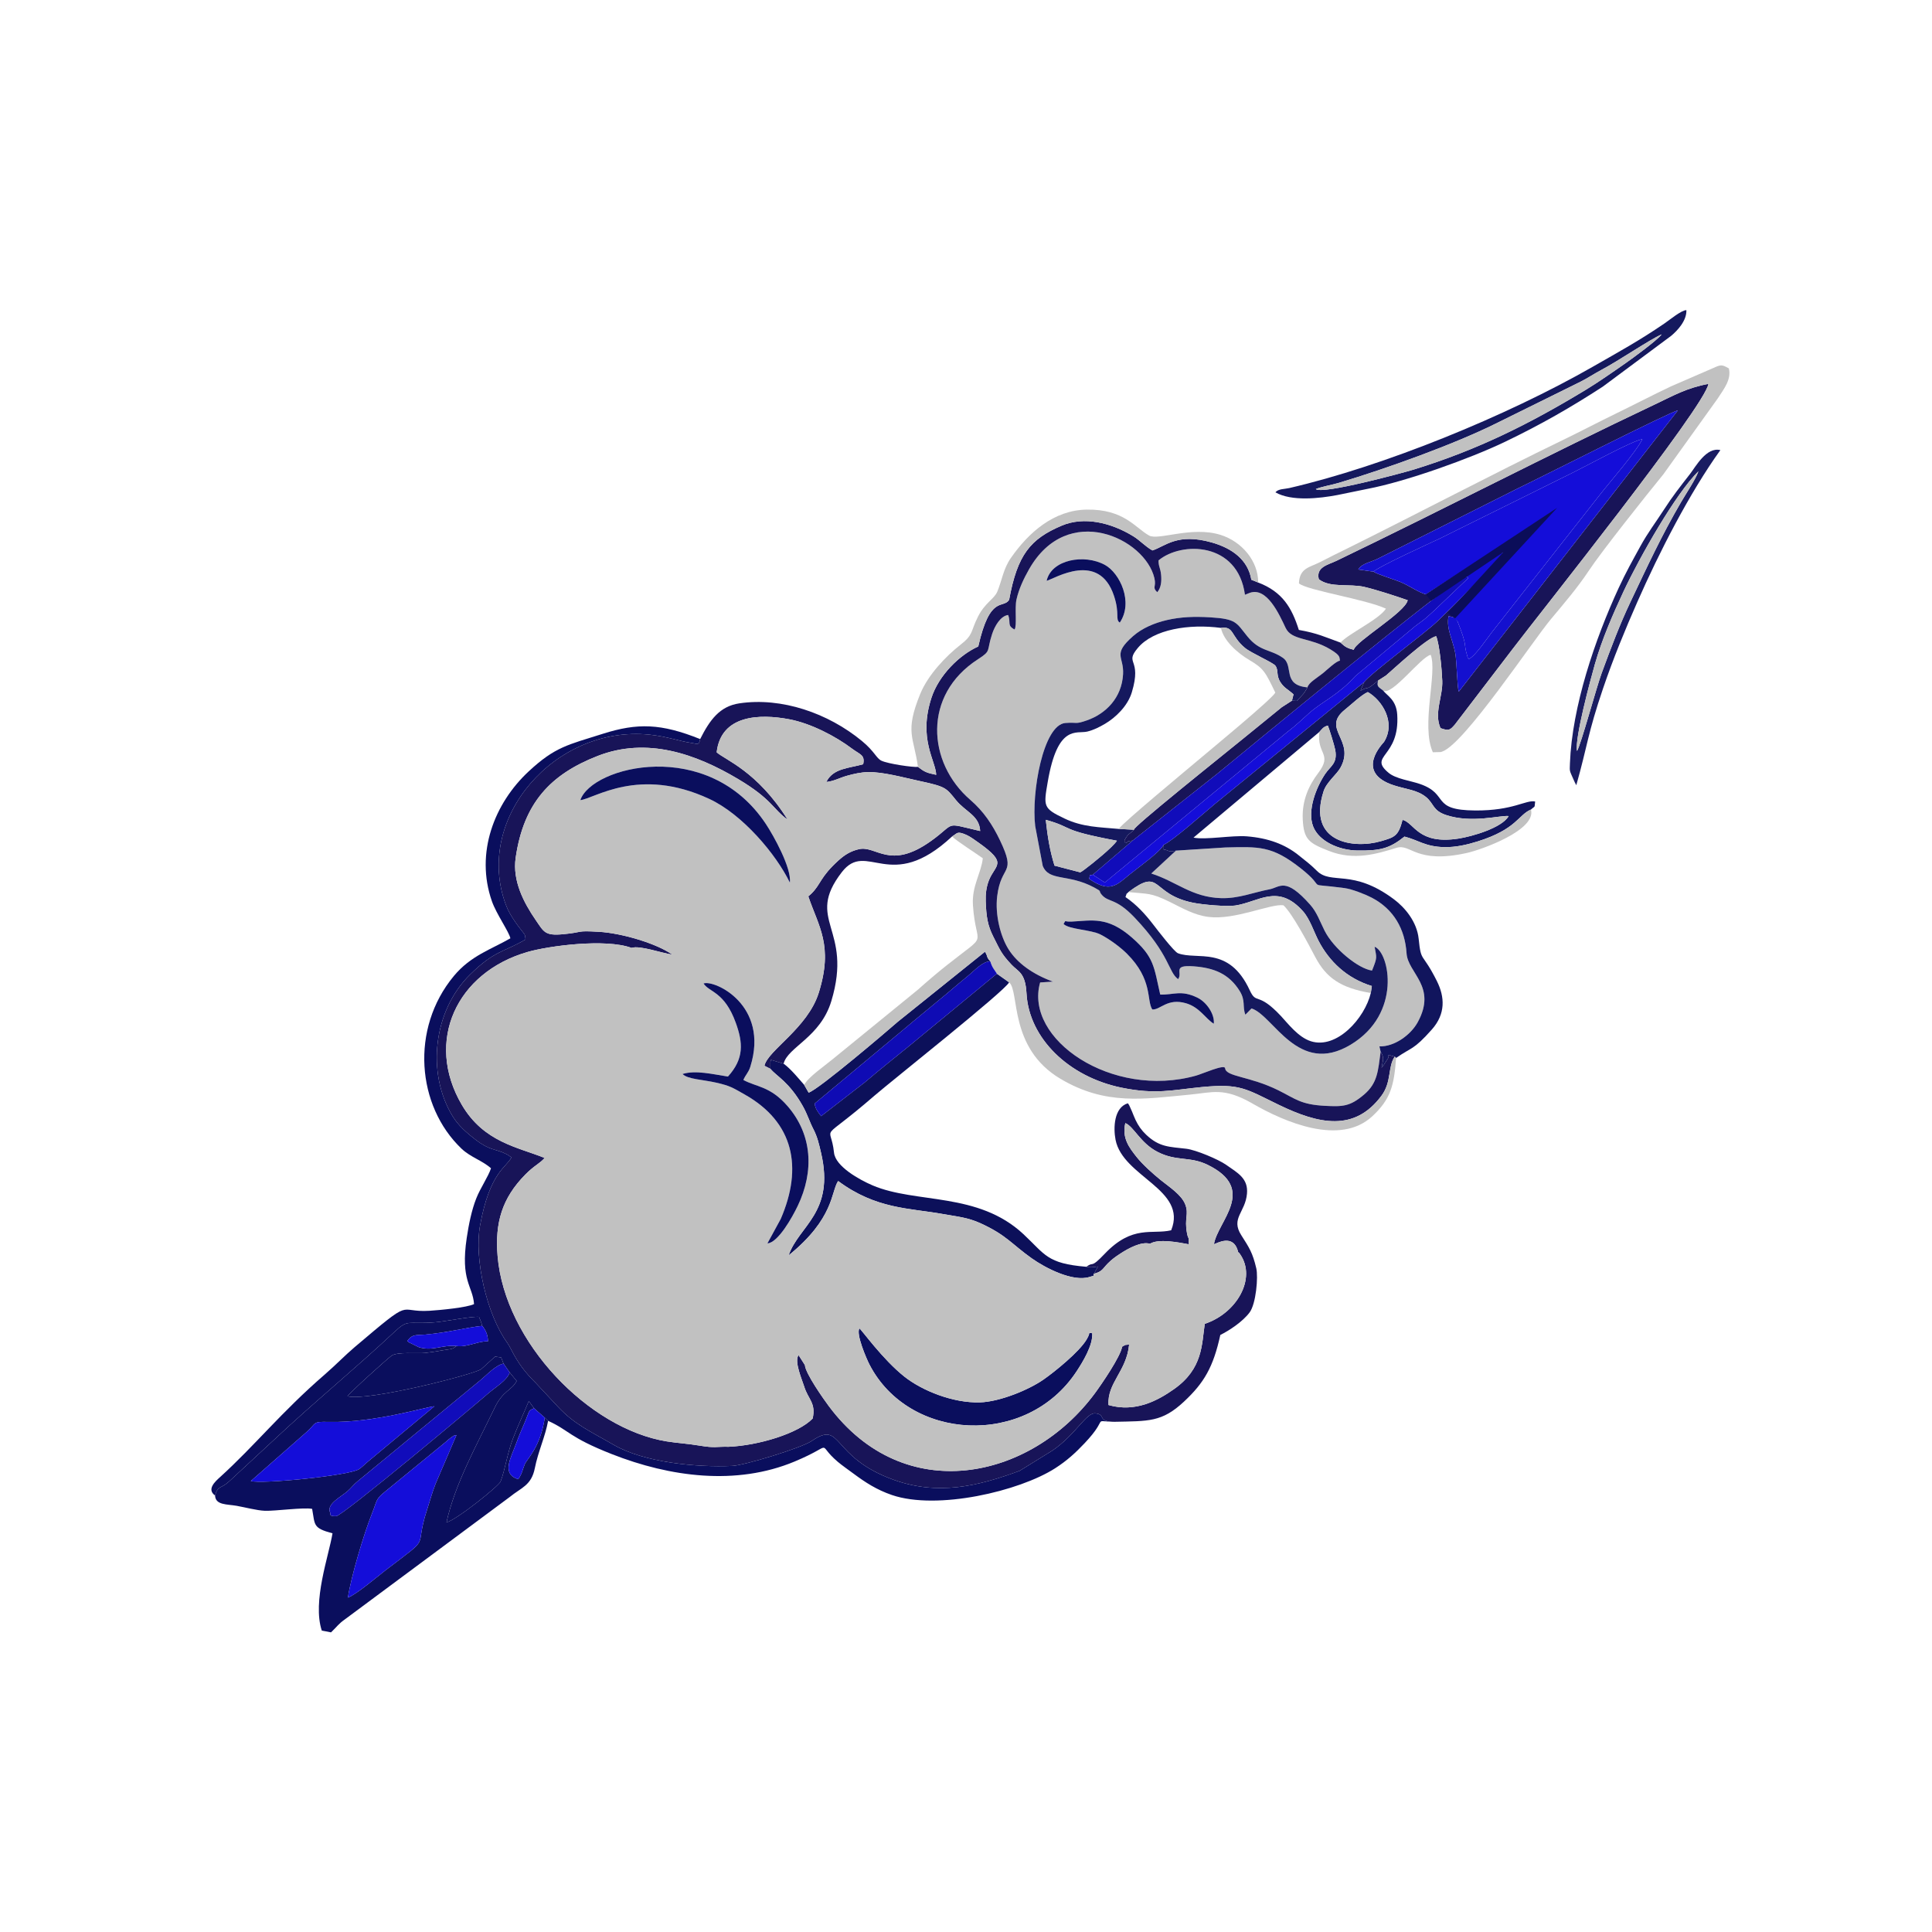
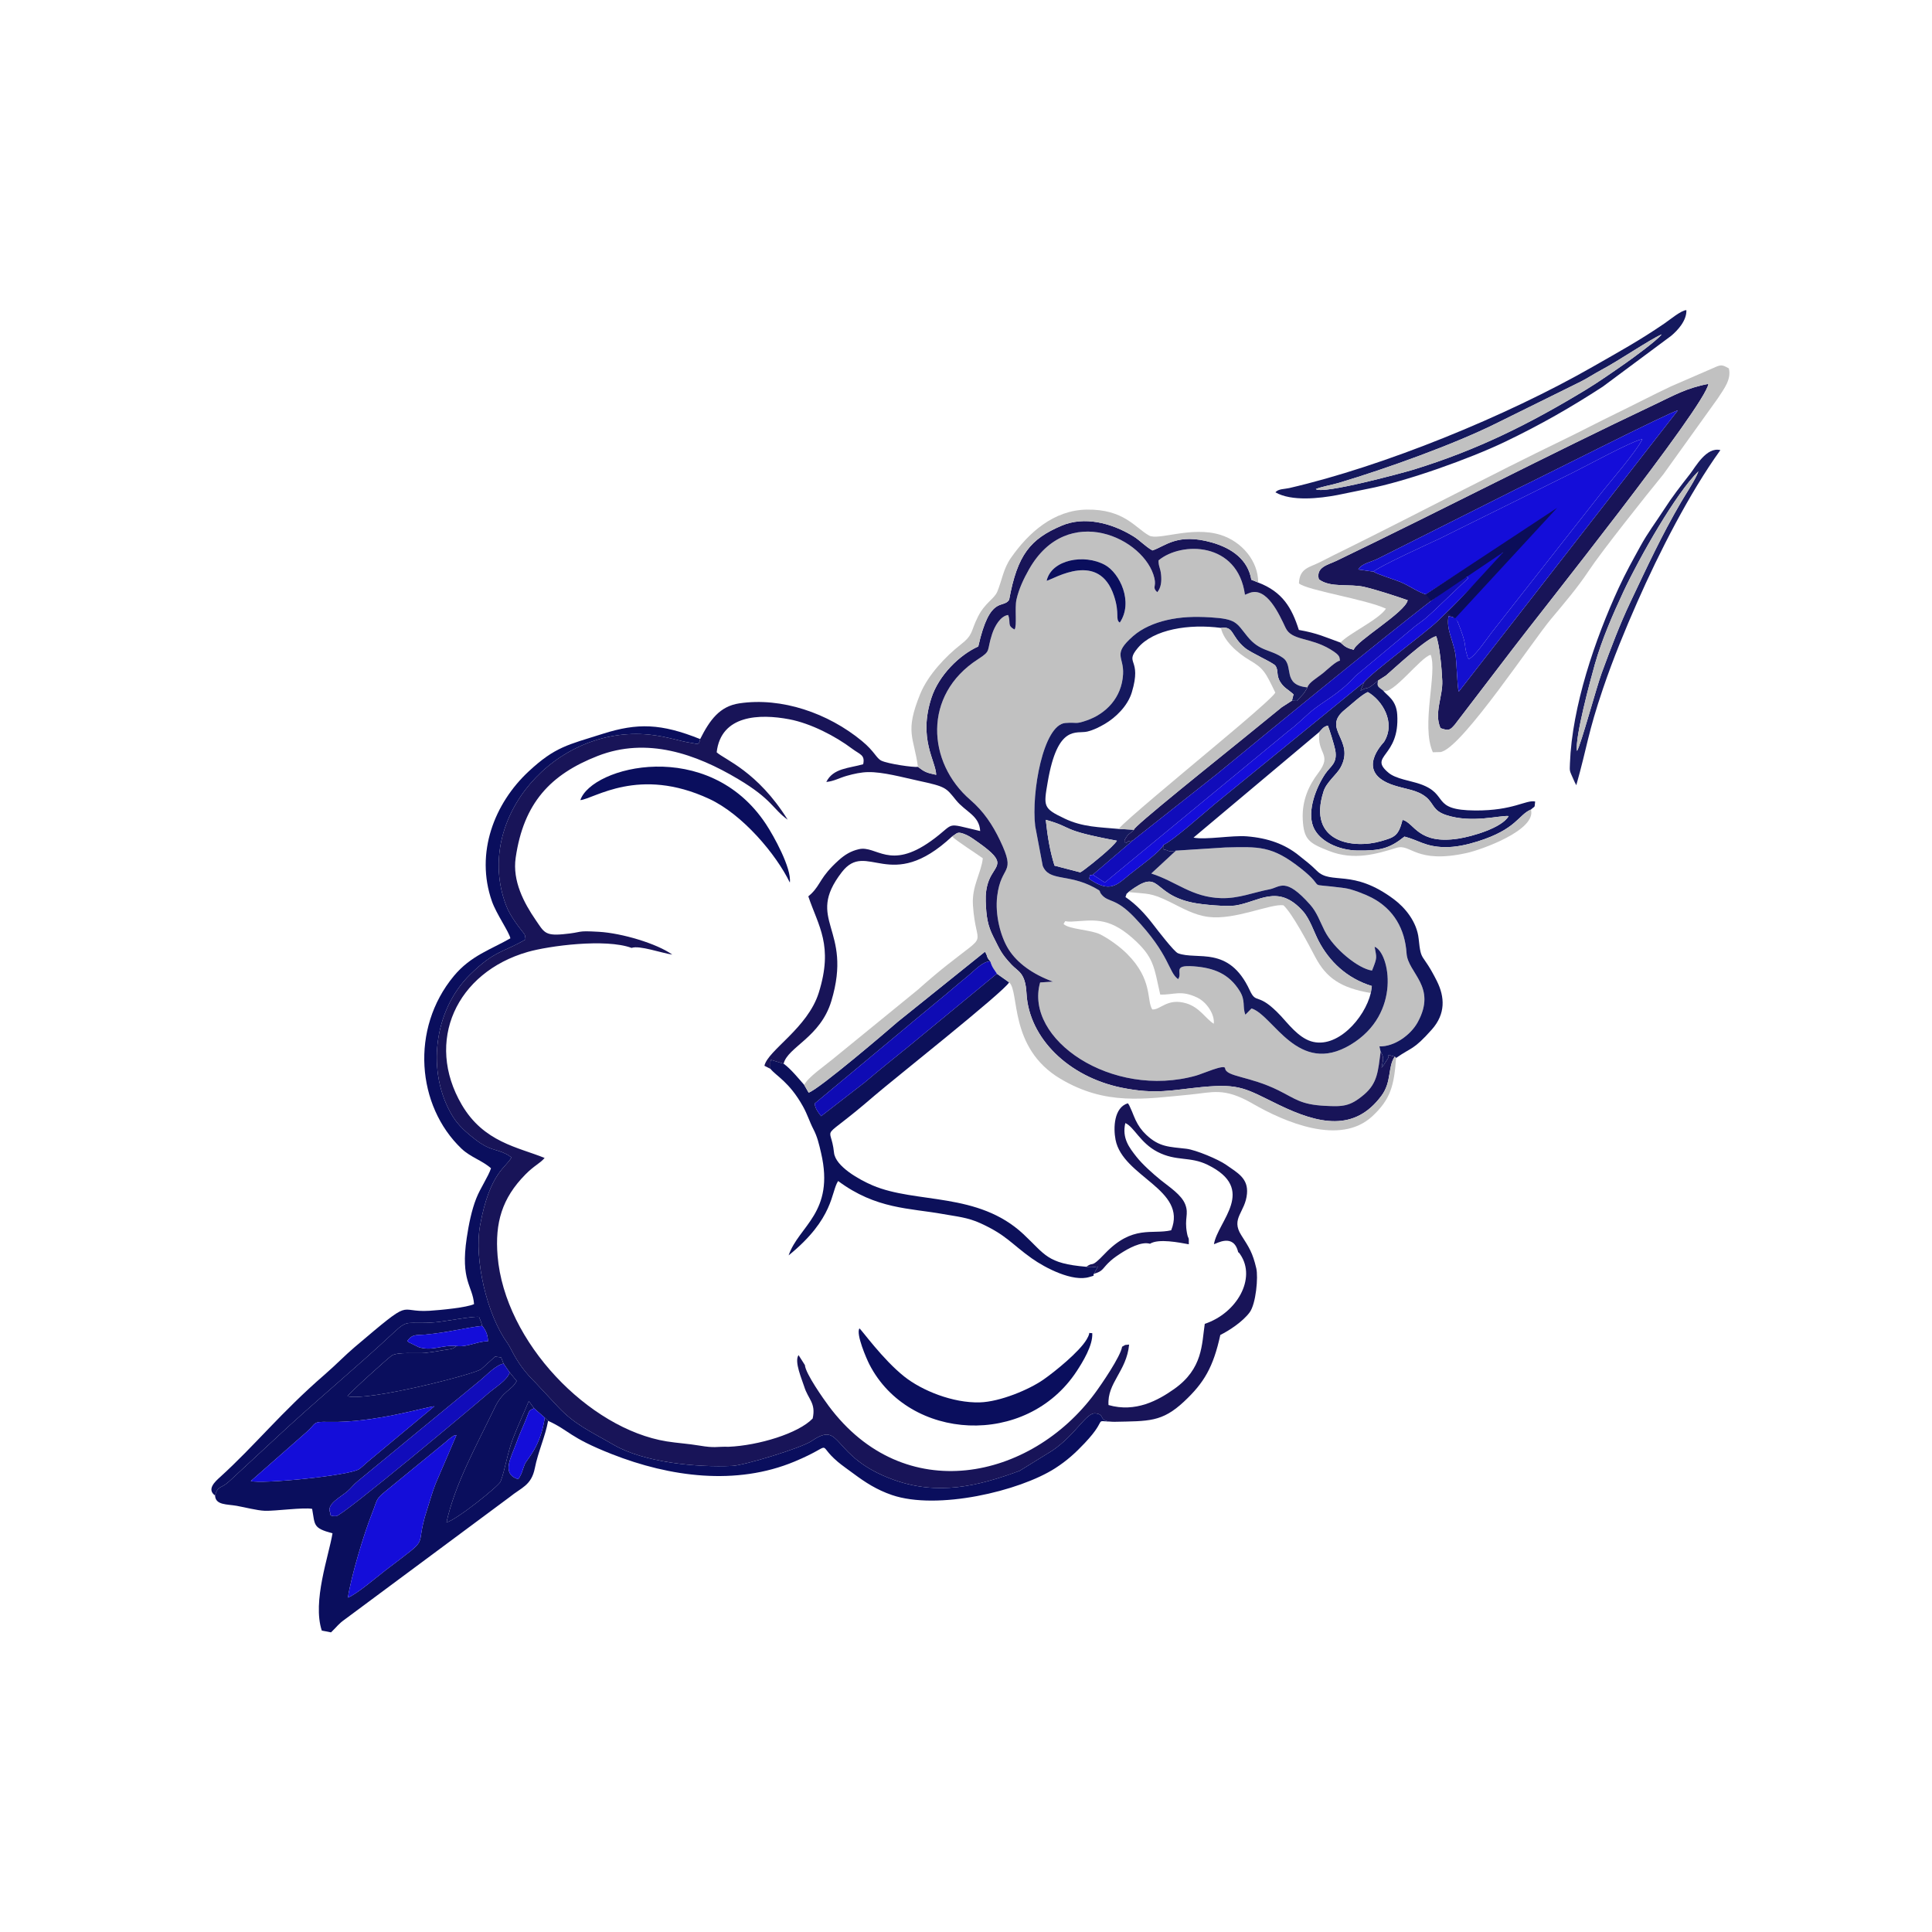
<svg xmlns="http://www.w3.org/2000/svg" width="562" height="562" viewBox="0 0 562 562" fill="none">
  <path fill-rule="evenodd" clip-rule="evenodd" d="M348.361 290.238C351.036 291.549 353.379 295.074 353.08 297.793C350.73 296.384 348.997 293.01 345.021 291.845C339.55 290.24 337.554 293.818 335.188 293.642C333.464 290.999 335.433 285.014 327.81 277.419C325.891 275.507 322.734 273.165 320.093 271.822C317.351 270.428 310.93 270.362 309.38 268.776C310.278 267.396 309.217 268.207 311.769 268.08C317.626 267.791 322.151 266.47 329.317 272.774C335.761 278.442 335.65 281.195 337.499 289.309C341.441 289.454 343.519 287.866 348.361 290.238ZM304.455 168.956C305.831 162.749 315.474 161.028 321.459 164.356C325.727 166.729 329.774 175.136 325.734 181.108C324.335 180.187 325.793 178.616 324.063 173.366C319.705 160.147 306.797 168.317 304.455 168.956ZM401.611 305.935L401.263 304.387C405.635 304.499 410.371 301.053 412.389 297.375C418.114 286.943 409.529 283.118 409.155 277.311C408.705 270.323 405.468 264.463 398.998 261.11C397.02 260.084 393.269 258.625 391.098 258.333C378.536 256.641 386.844 259.208 378.208 252.453C369.942 245.987 366.218 246.294 356.502 246.515L342.074 247.439L334.895 254.097C342.202 256.411 346.652 261.012 355.213 261.262C360.326 261.411 364.477 259.612 369.274 258.697C372.384 258.103 373.83 254.957 381.115 263.167C383.061 265.36 383.903 267.917 385.316 270.74C387.914 275.929 395.145 281.805 399.112 282.327C400.715 278.318 400.43 278.722 399.861 275.395C404.173 277.059 407.913 294.894 392.86 303.91C377.56 313.075 370.43 295.344 364.057 293.345L362.267 295.167C361.343 292.771 362.396 291.143 360.61 288.27C357.498 283.262 353.114 281.526 347.218 281.094C340.867 280.628 344.136 282.916 342.702 284.826C339.808 282.765 340.443 277.85 330.035 266.901C324.444 261.018 322.474 262.651 320.449 260.235C319.393 258.975 320.8 259.5 318.267 258.151C310.619 254.076 305.182 256.457 303.319 251.874L301.13 240.307C299.962 230.656 303.453 210.817 309.909 210.311C313.519 210.028 312.619 210.794 316.224 209.529C321.678 207.615 326.328 202.982 326.694 196.085C326.971 190.862 323.467 190.443 329.583 185.057C332.235 182.722 335.839 181.198 339.468 180.364C343.442 179.45 347.366 179.295 352.018 179.573C359.768 180.036 359.589 181.125 362.871 185.148C366.512 189.61 369.491 188.774 373.204 191.374C376.469 193.661 372.847 199.256 380.331 199.953C380.657 198.547 383.234 197.144 385.022 195.664C386.018 194.84 388.825 192.185 389.77 192.204C389.584 191.237 390.083 190.751 386.981 188.887C381.024 185.307 375.753 186.414 373.971 182.64C372.082 178.64 368.499 170.633 363.49 172.473L362.145 173.015C360.061 157.558 343.656 157.465 337.012 163.009C336.978 164.804 337.562 165.165 337.757 167.278C337.925 169.095 337.756 170.967 336.636 172.268C335.051 170.756 336.417 170.82 335.806 168.184C333.129 156.638 310.547 145.788 299.314 165.647C297.816 168.295 296.401 171.229 295.686 174.386C295.119 176.889 295.897 182.099 295.123 183.111C292.83 181.919 294.14 181.142 293.249 178.89C291.039 179.21 289.379 182.052 288.591 184.448C286.899 189.587 288.497 189.18 284.448 191.794C268.354 202.185 269.705 221.846 282.262 232.682C286.131 236.021 288.715 239.897 290.885 244.441C295.771 254.671 291.229 251.21 290.075 260.699C289.424 266.049 291.011 272.392 293.396 276.168C295.913 280.155 300.421 283.4 306.286 285.548L302.567 285.784C297.853 302.303 323.46 319.748 347.914 312.891C349.79 312.365 356.241 309.471 356.371 310.736C356.631 313.257 363.457 312.991 371.887 317.172C376.846 319.632 378.351 321.307 385.402 321.675C390.614 321.946 392.686 321.88 396.77 318.421C400.757 315.043 400.848 311.525 401.611 305.935Z" fill="#C1C1C1" />
  <path fill-rule="evenodd" clip-rule="evenodd" d="M267.024 223.08C265.587 223.254 258.337 222.197 256.412 221.287C254.881 220.563 254.451 218.617 250.722 215.545C240.896 207.447 227.371 202.75 215.048 204.6C209.309 205.461 206.454 209.478 203.67 214.991C203.276 216.961 202.934 216.354 200.793 216.053C197.96 215.655 193.87 214.195 188.838 213.693C161.528 210.969 137.835 237.98 147.115 263.113C147.86 265.132 148.733 266.459 149.807 268.088C150.43 269.033 150.887 269.551 151.591 270.501C152.599 271.862 152.763 271.635 152.874 273.27C146.549 277.045 144.002 276.33 136.722 283.504C126.06 294.008 124.02 312.037 131.589 324.585C133.229 327.302 135.573 329.422 138.558 331.687C142.575 334.733 144.248 334.183 147.207 335.671C147.348 335.742 147.476 335.809 147.609 335.884L148.38 336.399C148.478 336.463 148.643 336.574 148.755 336.683C147.357 339.579 142.494 340.849 139.636 356.509C137.883 366.119 141.561 382.331 147.551 390.599C149.01 392.614 150.043 396.598 155.788 402.229L162.247 409.151C167.155 414.406 171.756 416.365 178.505 420.285C187.305 425.396 202.578 426.899 213.038 426.419C216.503 426.26 233.115 421.216 236.125 419.161C245.188 412.971 241.394 423.787 259.968 430.464C272.773 435.067 284.283 432.408 296.606 427.846L306.172 421.928C313.024 417.232 315.942 410.852 318.646 411.134C321.848 411.469 318.999 413.552 324.151 413.589C334.139 413.368 337.974 413.732 344.429 407.698C350.288 402.22 352.926 397.674 354.979 388.326C357.549 387.05 361.465 384.497 363.501 381.769C365.364 379.274 366.035 371.465 365.442 368.944C364.364 364.367 363.412 362.973 361.065 359.289C357.942 354.387 362.25 352.684 362.734 347.235C363.128 342.79 360.091 341.224 356.617 338.797C354.419 337.262 347.891 334.494 345.084 334.162C340.086 333.572 337.248 333.716 333.405 330.077C332.026 328.772 331.129 327.46 330.332 325.807C329.934 324.983 329.668 324.229 329.303 323.356C329.131 322.944 328.892 322.383 328.671 321.941C328.262 321.123 328.672 321.808 328.092 320.928C324.014 322.161 323.835 328.106 324.5 331.538C326.604 342.378 345.511 345.995 340.684 357.879C335.117 359.185 329.482 356.194 321.38 364.688C316.99 369.29 318.348 366.746 316.004 368.495C317.624 368.695 317.362 368.683 319.384 368.422L318.211 370.528C320.742 369.848 320.678 369.085 322.321 367.454C323.506 366.279 324.345 365.68 325.875 364.676C328.185 363.16 332.024 361.046 334.519 361.797C337.026 360.212 343.053 361.449 345.813 361.953C345.871 359.245 345.686 360.909 345.27 358.631C344.486 354.343 345.865 353.253 344.801 350.413C343.736 347.571 340.138 345.279 337.707 343.32C335.455 341.504 332.303 338.695 330.553 336.457C328.535 333.874 326.315 331.112 327.344 326.69C329.911 327.803 331.671 332.478 336.732 335.08C342.232 337.908 346.114 336.306 351.279 338.83C365.848 345.951 354.223 355.202 353.122 361.925C353.821 361.806 358.851 358.609 360.172 364.246C360.531 364.545 360.331 364.245 360.8 364.937C365.514 371.894 359.793 381.99 350.455 385.094C349.557 390.99 349.967 398.106 341.547 404.056C336.871 407.359 330.316 410.964 322.455 408.713C322.026 402.253 327.706 398.908 328.449 391.124C326.761 391.332 327.798 391.011 326.409 391.749C325.98 394.573 320.417 402.691 318.477 405.315C299.87 430.477 263.049 438.596 241.024 408.932C239.668 407.104 234.298 399.556 234.139 397.091L232.29 394.187C230.957 396.033 233.307 401.31 233.937 403.345C235.102 407.109 237.401 408.084 236.398 412.631C232.233 416.983 220.634 420.475 211.971 420.854C208.199 420.758 208.142 421.297 203.411 420.502C200.046 419.937 197.03 419.785 193.931 419.286C171.355 415.644 146.818 390.47 144.744 365.33C143.948 355.675 146.034 348.549 152.817 341.662C155.501 338.937 157.084 338.452 158.421 336.836C150.684 333.69 140.734 332.291 134.338 321.379C123.505 302.899 132.77 282.852 153.53 276.901C159.56 275.172 176.099 272.926 183.72 275.738C186.018 274.914 192.379 277.23 195.564 277.684C191.015 274.445 180.863 271.441 174.248 271.054C167.179 270.64 170.047 271.184 163.729 271.761C158.481 272.241 158.211 271.088 155.841 267.644C152.401 262.647 149.027 256.267 150.002 249.53C152.322 233.506 160.19 225.249 173.827 219.913C188.218 214.282 202.441 219.316 214.704 226.617C224.664 232.547 224.742 235.301 229.133 238.449C220.32 224.333 210.847 221.007 208.474 218.838C209.726 207.921 220.961 207.598 229.578 209.23C235.837 210.415 242.999 214.124 247.89 217.804C250.158 219.51 251.684 219.557 251.092 222.309C246.943 223.502 242.348 223.425 240.362 227.469C242.616 227.245 244.175 226.286 246.3 225.683C248.442 225.075 250.493 224.643 252.473 224.598C256.782 224.502 262.658 226.138 267.106 227.099C275.206 228.848 275.119 229.08 278.099 232.762C280.869 236.185 284.879 237.19 285.126 241.742C274.276 239.23 278.346 239.255 270.824 244.634C258.779 253.248 254.948 245.859 249.852 247.019C247.488 247.557 245.719 248.647 243.915 250.279C238.461 255.218 238.855 257.176 235.978 259.991L235.13 260.743C238.084 269.49 242.472 275.031 238.167 288.783C234.942 299.085 223.306 305.57 222.366 310.024L224.113 310.911L224.102 309.93C224.103 309.816 224.108 309.614 224.11 309.506C224.119 309.144 224.013 309.293 224.26 308.3L227.943 309.415C229.139 304.563 238.626 301.792 241.824 291.214C248.277 269.88 233.961 267.859 244.871 253.708C252.206 244.195 258.871 260.207 276.933 243.327C278.567 242.368 278.32 241.68 281.059 242.836C282.144 243.295 283.695 244.442 284.617 245.094C293.399 251.301 289.478 251.397 287.639 256.142C286.897 258.06 286.66 260.146 286.734 262.178C286.898 266.642 287.283 269.185 288.918 272.411C290.901 276.32 291.188 277.351 294.217 280.592C296.148 282.658 298.271 282.869 298.597 288.944C299.298 302.015 310.866 313.253 326.271 316.399C336.309 318.449 340.997 317.047 349.629 316.215C360.816 315.136 362.353 316.721 371.994 321.389C383.629 327.023 394.043 329.317 401.89 318.694C404.866 314.664 403.644 310.357 405.713 307.357C402.51 306.58 404.783 306.606 403.468 308.316L402.277 310.135C402.24 310.045 402.045 310.471 401.886 310.595C402.3 308.321 402.746 307.777 401.611 305.935C400.847 311.526 400.756 315.043 396.769 318.421C392.686 321.88 390.613 321.946 385.401 321.675C378.35 321.307 376.845 319.632 371.887 317.172C363.457 312.991 356.63 313.257 356.371 310.736C356.241 309.471 349.789 312.366 347.913 312.891C323.459 319.748 297.853 302.303 302.566 285.785L306.286 285.548C300.42 283.4 295.913 280.155 293.395 276.168C291.01 272.392 289.423 266.049 290.074 260.699C291.229 251.21 295.771 254.671 290.885 244.441C288.715 239.898 286.13 236.021 282.261 232.682C269.704 221.847 268.353 202.185 284.447 191.795C288.496 189.181 286.899 189.588 288.59 184.448C289.379 182.052 291.039 179.21 293.249 178.891C294.139 181.142 292.829 181.919 295.122 183.111C295.896 182.099 295.119 176.889 295.686 174.386C296.401 171.229 297.815 168.295 299.313 165.647C310.546 145.788 333.128 156.638 335.806 168.184C336.417 170.82 335.05 170.757 336.635 172.268C337.755 170.967 337.925 169.095 337.757 167.278C337.561 165.166 336.977 164.805 337.011 163.009C343.655 157.465 360.06 157.558 362.144 173.016L363.49 172.474C368.499 170.633 372.082 178.64 373.971 182.64C375.753 186.414 381.024 185.307 386.981 188.887C390.082 190.751 389.583 191.237 389.769 192.204C388.824 192.186 386.018 194.84 385.021 195.665C383.233 197.144 380.656 198.547 380.33 199.954C379.545 201.322 379.502 201.515 378.441 202.6C376.825 204.252 377.927 203.879 375.819 203.813L372.839 205.736C371.684 206.677 370.981 207.233 369.925 208.108C362.516 214.25 335.639 235.607 330.695 240.36C329.785 241.235 330.095 240.973 329.853 241.358C328.886 242.421 328.382 242.495 327.96 243.063C326.265 245.347 327.534 244.854 327.651 245.229C328.468 244.472 327.65 244.814 329.481 244.519L353.899 225.234C362.353 218.281 422.385 168.891 425.88 167.874C426.917 166.253 425.859 167.594 427.133 166.327C427.638 165.825 428.128 165.518 428.603 165.187C429.67 164.441 434.6 160.901 435.502 159.582L414.762 172.891C412.373 172.181 410.045 170.416 407.359 169.291C405.638 168.569 400.622 167.06 399.532 166.287L395.11 165.667C396.187 163.8 398.917 163.537 400.998 162.415L441.494 142.082C447.509 139.223 485.994 119.7 488.064 119.393L424.341 201.195C423.848 199.67 423.785 192.656 423.329 190.032C422.664 186.212 420.604 182.855 421.384 179.23C423.665 179.793 423.041 179.421 424.02 180.848L422.492 178.957C423.937 176.389 426.846 173.94 428.996 171.8C434.024 166.794 436.347 165.055 441.357 159.323C443.331 157.065 446.54 154.728 447.081 152.868C444.976 152.502 442.219 155.356 440.686 156.3C438.648 157.553 435.857 158.844 434.406 160.703L437.322 160.613C436.356 162.927 420.084 178.871 417.965 180.877C414.267 184.379 398.773 195.815 396.787 198.441L395.762 200.923C398.513 199.331 396.945 201.281 400.498 198.277C400.586 198.203 400.73 198.052 400.868 197.973L403.173 196.498C405.576 194.432 415.223 185.437 417.777 185.078C418.778 187.617 419.412 194.7 419.542 198.066C419.719 202.634 417.073 207.456 419.03 211.804C421.499 212.703 421.797 212.354 423.197 210.782L440 188.801C447.6 178.77 496.039 118.145 496.962 111.669C490.595 112.854 486.874 115.042 481.441 117.615C449.71 132.641 420.149 148.013 388.826 163.105C386.307 164.319 382.751 164.927 383.627 168.483C386.911 171.081 392.614 169.734 396.858 170.725C400.283 171.525 405.869 173.335 409.482 174.597C408.847 178.09 394.25 186.607 393.799 189.02C391.984 188.567 391.297 188.2 389.954 186.937C385.352 185.279 383.265 184.203 377.819 183.238C375.777 176.8 373.08 172.17 365.997 169.453L364.004 168.646C363.043 162.874 358.441 159.47 352.438 157.781C342.435 154.968 338.995 158.895 335.232 160.12C333.1 158.921 331.637 157.207 329.693 156.011C323.194 152.013 315.355 150.149 308.863 152.896C299.708 156.77 295.941 161.366 293.546 174.482C291.813 177.229 287.984 172.851 284.566 188.054C279.071 190.517 273.082 196.451 270.949 202.989C267.054 214.93 272.192 221.277 272.332 225.387C269.52 224.801 269.008 224.586 267.024 223.08Z" fill="#181458" />
  <path fill-rule="evenodd" clip-rule="evenodd" d="M62.56 435.03C63.367 432.068 64.355 433.084 66.659 430.922L79.73 418.813C91.591 407.702 103.35 398.102 114.643 387.525C118.927 383.513 118.202 385.342 126.654 384.635C129.545 384.393 137.294 382.851 139.342 383.065C139.74 384.013 140.005 384.638 140.286 385.682C141.231 386.88 141.899 388.109 141.95 390.173C139.068 390.061 135.798 392.003 132.791 391.542C131.476 392.659 130.927 392.4 128.628 392.811C126.971 393.107 125.531 393.347 123.66 393.555C121.407 393.806 115.516 393.149 113.849 394.396C112.439 395.452 101.947 404.883 101.087 406.158C106.965 407.683 137.462 399.913 139.939 398.3L144.013 394.624L145.78 394.871L146.474 396.664L148.265 399.237L150.295 401.712C148.839 404.517 146.309 404.455 143.88 409.533C138.764 420.229 132.404 431.447 129.875 442.849C132.746 442.186 145.12 432.243 145.612 430.973C146.898 427.652 147.608 422.647 149.158 418.604C150.689 414.613 152.221 411.459 153.828 407.551L155.364 409.679L158.471 412.395L159.439 413.31C165.725 416.157 165.396 418.033 177.931 422.972C194.907 429.661 214.199 432.225 231.152 425.14C243.405 420.018 237.012 419.551 243.693 425.216C244.954 426.285 246.865 427.613 248.465 428.799C251.661 431.167 254.993 433.362 259.452 434.887C272.613 439.386 296.515 433.795 306.952 427.091C310.386 424.885 312.857 422.617 315.527 419.789C322.857 412.025 317.369 413.468 324.152 413.589C319.001 413.552 321.85 411.469 318.647 411.134C315.943 410.852 313.025 417.232 306.173 421.928L296.607 427.846C284.284 432.408 272.774 435.067 259.97 430.464C241.395 423.787 245.19 412.971 236.126 419.161C233.116 421.216 216.504 426.259 213.04 426.419C202.579 426.899 187.306 425.396 178.506 420.285C171.757 416.365 167.156 414.406 162.248 409.151L155.789 402.229C150.045 396.598 149.012 392.614 147.552 390.599C141.562 382.331 137.884 366.119 139.638 356.509C142.495 340.849 147.359 339.579 148.756 336.683C148.644 336.574 148.479 336.463 148.381 336.399L147.611 335.884C147.477 335.809 147.349 335.742 147.208 335.671C144.249 334.183 142.577 334.733 138.559 331.687C135.574 329.422 133.23 327.302 131.59 324.584C124.021 312.037 126.061 294.008 136.723 283.503C144.003 276.33 146.551 277.045 152.875 273.27C152.765 271.635 152.6 271.862 151.592 270.501C150.889 269.551 150.431 269.033 149.808 268.088C148.734 266.459 147.862 265.132 147.116 263.113C137.837 237.979 161.53 210.969 188.839 213.693C193.871 214.195 197.961 215.655 200.794 216.053C202.935 216.354 203.277 216.961 203.671 214.991C192.3 210.428 185.453 210.247 175.346 213.453C165.129 216.694 161.509 217.221 153.808 224.372C143.832 233.636 138.157 248.085 143.097 262.182C144.394 265.882 148.119 271.131 148.464 272.948C142.876 276.17 136.936 277.978 132.02 283.907C119.267 299.288 121.25 321.72 134.228 334.116C136.855 336.624 140.313 337.589 142.828 339.842C142.008 342.327 139.763 345.512 138.532 348.625C137.185 352.031 136.352 356.198 135.771 360.07C133.885 372.649 137.518 374.007 137.895 379.351C135.811 380.359 128.058 381.096 124.974 381.29C115.147 381.909 120.843 376.874 103.143 391.887C100.359 394.248 97.705 397.028 94.464 399.835C81.698 410.891 74.22 420.417 64.018 429.67C62.605 430.951 60.044 433.215 62.56 435.03Z" fill="#0A0E5D" />
  <path fill-rule="evenodd" clip-rule="evenodd" d="M101.206 464.732C102.103 458.694 105.829 446.227 108.178 440.337C109.807 436.252 109.208 436.185 112.001 433.908L129.733 419.386C130.159 419.014 130.46 418.701 130.908 418.391C132.576 417.239 131.347 417.889 132.794 417.434L126.742 431.519C125.671 434.248 125.127 436.392 124.21 439.209C120.219 451.469 126.155 446.062 112.085 456.831C109.784 458.593 103.75 463.76 101.206 464.732ZM89.09 416.636C92.206 413.903 90.704 413.5 95.609 413.621C108.917 413.949 124.29 409.143 126.356 409.078L107.024 425.177C106.317 425.733 105.308 426.816 104.443 427.369C101.466 429.274 76.059 431.763 72.963 430.819L89.09 416.636ZM62.559 435.03C62.679 437.873 66.035 437.528 68.843 438.027C71.233 438.451 74.748 439.385 77.028 439.473C79.971 439.587 88.329 438.419 90.797 438.917C91.663 443.63 90.928 444.481 96.724 446.026C95.631 452.631 90.817 465.834 93.605 474.323L96.288 474.841C98.157 473.068 98.331 472.472 100.398 471.004L148.262 435.474C151.593 432.739 154.573 432.146 155.575 427.085C156.535 422.239 158.64 417.793 159.438 413.31L158.47 412.395C157.187 421.071 153.242 424.453 152.649 425.926C151.833 427.954 151.983 428.413 150.763 430.299C145.72 428.738 148.662 424.048 150.231 419.666C150.827 418.001 151.742 415.847 152.485 414.134C154.206 410.166 153.521 410.415 155.363 409.678L153.826 407.55C152.22 411.458 150.688 414.612 149.157 418.604C147.607 422.646 146.897 427.651 145.611 430.973C145.119 432.242 132.745 442.186 129.874 442.848C132.403 431.446 138.763 420.229 143.879 409.533C146.308 404.454 148.838 404.517 150.294 401.711L148.264 399.236C147.492 401.579 143.994 403.598 142.009 405.341C137.981 408.879 99.626 441.002 97.793 441.036C95.424 441.079 96.285 440.391 96.081 440.106C94.751 437.559 99.215 435.414 101.075 433.779C102.296 432.705 102.763 431.888 104.062 430.858L139.8 401.435C141.556 399.991 144.146 397.125 146.473 396.664L145.779 394.87L144.012 394.624L139.938 398.3C137.461 399.913 106.963 407.682 101.086 406.157C101.946 404.882 112.438 395.451 113.848 394.395C115.515 393.148 121.406 393.805 123.659 393.555C125.53 393.346 126.97 393.106 128.627 392.81C130.926 392.4 131.475 392.658 132.79 391.541C128.516 391.162 125.831 393.133 121.796 391.871L118.848 390.422C118.803 390.215 118.572 390.244 118.463 390.124C119.9 388.007 121.153 388.445 123.582 388.231C130.4 387.628 135.436 386.196 140.285 385.682C140.004 384.637 139.739 384.013 139.341 383.065C137.293 382.85 129.544 384.392 126.653 384.634C118.201 385.342 118.926 383.513 114.642 387.525C103.348 398.102 91.59 407.701 79.729 418.812L66.658 430.921C64.354 433.084 63.366 432.068 62.559 435.03Z" fill="#0A0E5D" />
  <path fill-rule="evenodd" clip-rule="evenodd" d="M328.25 259.493C338.05 252.175 334.505 260.037 347.039 262.596C349.906 263.181 356.827 263.775 359.298 263.411C366.132 262.405 371.707 256.889 379.008 265.052C381.04 267.324 382.236 271.144 383.565 273.696C386.621 279.563 391.689 284.569 399.053 286.82L398.753 288.86C397.004 296.186 388.857 305.3 381.306 302.884C377.599 301.698 374.572 297.638 372.601 295.537C365.79 288.28 365.542 292.394 363.546 288.076C357.449 274.884 348.233 279.42 342.653 277.287C341.556 276.867 336.704 270.563 335.528 269.028C333.233 266.038 330.702 263.204 327.389 260.946C328.089 259.133 327.263 260.587 328.25 259.493ZM306.75 251.812C305.41 247.509 304.725 243.398 304.206 238.482C312.611 240.797 307.807 241.368 324.907 244.556C323.734 246.417 317.755 251.235 315.607 252.829C314.693 253.507 315.033 253.273 314.234 253.754L306.75 251.812ZM342.073 247.439C341.118 247.584 340.61 247.814 339.723 247.441C337.889 246.67 338.761 247.931 338.468 245.75C337.651 247.675 330.692 252.681 328.752 254.25C324.89 257.372 322.971 259.892 316.849 255.665C317.191 253.76 316.798 254.889 317.876 254.447L329.481 244.518C327.65 244.814 328.468 244.471 327.651 245.229C327.534 244.854 326.265 245.347 327.961 243.063C328.382 242.495 328.886 242.421 329.853 241.358L325.399 241.122C319.848 240.603 314.96 240.631 309.648 238.097C303.379 235.107 303.553 234.579 304.783 227.407C307.675 210.557 313.147 213.546 316.26 212.811C318.118 212.372 319.853 211.481 321.446 210.543C324.501 208.744 328.03 205.389 329.237 201.385C332.263 191.347 326.963 193.273 330.975 188.486C335.541 183.037 345.928 181.417 355.165 182.652C359.008 182.096 357.918 184.922 362.13 188.457C363.907 189.949 370.403 192.762 371.017 193.665C372.017 195.09 371.105 196.39 372.531 198.551C373.59 200.156 374.629 200.494 376.273 201.983L375.819 203.813C377.927 203.878 376.825 204.252 378.441 202.6C379.503 201.514 379.545 201.322 380.33 199.953C372.846 199.256 376.468 193.66 373.203 191.373C369.49 188.773 366.512 189.61 362.871 185.148C359.589 181.125 359.768 180.036 352.018 179.573C347.366 179.294 343.442 179.45 339.467 180.364C335.838 181.197 332.235 182.722 329.583 185.057C323.466 190.443 326.97 190.862 326.693 196.085C326.328 202.982 321.677 207.615 316.224 209.529C312.619 210.794 313.519 210.028 309.908 210.311C303.453 210.817 299.962 230.656 301.13 240.307L303.319 251.874C305.182 256.457 310.619 254.076 318.267 258.151C320.8 259.5 319.392 258.974 320.449 260.234C322.474 262.65 324.443 261.018 330.035 266.9C340.443 277.85 339.807 282.765 342.702 284.826C344.136 282.915 340.866 280.628 347.218 281.094C353.113 281.526 357.498 283.262 360.61 288.269C362.395 291.142 361.342 292.77 362.267 295.167L364.057 293.345C370.429 295.344 377.559 313.075 392.86 303.91C407.912 294.894 404.172 277.059 399.86 275.394C400.429 278.722 400.715 278.318 399.112 282.327C395.144 281.804 387.914 275.929 385.315 270.739C383.902 267.917 383.06 265.36 381.115 263.167C373.83 254.956 372.383 258.103 369.273 258.697C364.477 259.612 360.325 261.411 355.213 261.262C346.652 261.012 342.202 256.411 334.895 254.096L342.073 247.439Z" fill="#15195E" />
  <path fill-rule="evenodd" clip-rule="evenodd" d="M399.532 166.286C400.621 167.059 405.637 168.569 407.359 169.29C410.044 170.415 412.372 172.18 414.761 172.89L440.685 156.299C442.219 155.355 444.976 152.501 447.081 152.867C446.54 154.727 443.33 157.064 441.356 159.322C436.347 165.054 434.024 166.794 428.996 171.799C426.845 173.939 423.937 176.388 422.491 178.957L424.02 180.847C426.989 188.311 425.674 187.091 426.748 190.566C427.074 191.624 426.717 190.938 427.274 191.706C429.201 190.799 432.681 185.561 433.982 183.893L465.318 144.009C467.857 140.71 476.079 131.312 477.735 127.749C474.565 128.33 461.578 135.48 457.731 137.374L418.795 156.665C416.045 157.969 401.234 164.683 399.532 166.286Z" fill="#140DD9" />
  <path fill-rule="evenodd" clip-rule="evenodd" d="M389.954 186.936C391.297 188.199 391.984 188.566 393.799 189.019C394.25 186.606 408.847 178.089 409.482 174.596C405.869 173.334 400.283 171.524 396.858 170.724C392.614 169.733 386.911 171.08 383.627 168.482C382.75 164.925 386.307 164.318 388.825 163.104C420.149 148.012 449.709 132.64 481.441 117.614C486.874 115.041 490.594 112.853 496.962 111.668C496.039 118.144 447.599 178.769 440 188.8L423.197 210.78C421.797 212.353 421.499 212.702 419.03 211.803C417.072 207.455 419.719 202.633 419.542 198.065C419.411 194.699 418.778 187.616 417.777 185.077C415.222 185.436 405.575 194.431 403.172 196.497L400.868 197.972C400.435 199.784 400.959 199.768 402.345 200.88C404.818 202.604 413.314 191.067 416.181 190.479C418.173 195.726 413.275 211.013 416.803 218.822L419.129 218.761C419.234 218.733 419.381 218.674 419.485 218.64C425.934 216.507 445.786 186.488 451.196 180.041C454.887 175.642 458.936 170.897 462.146 166.045C465.928 160.331 478.938 143.989 483.851 137.976L499.668 115.917C501.638 112.92 503.67 110.294 502.904 107.164C500.853 105.997 500.607 106.047 498.301 107.085L486.083 112.386C480.9 114.834 474.956 117.932 470.14 120.26C465.232 122.634 460.116 125.343 454.611 128.007C433.898 138.032 412.415 149.384 391.87 159.563C388.525 161.22 387.161 161.867 384.092 163.461C381.014 165.059 378.008 165.175 377.851 169.697C380.244 171.754 397.124 174.261 403.164 177.06C401.014 180.309 392.086 184.408 389.954 186.936Z" fill="#C1C1C1" />
  <path fill-rule="evenodd" clip-rule="evenodd" d="M385.019 230.176C385.888 227.485 388.853 225.305 389.973 223.238C394.33 215.199 384.159 212.013 391.316 206.356C392.927 205.082 396.062 202.087 397.874 201.319C401.918 203.581 406.173 210.042 402.598 215.818C402.424 216.099 393.725 224.693 405.554 228.478C409.078 229.605 412.296 229.778 414.854 231.889C417.137 233.774 416.741 235.782 420.63 237.079C428.134 239.582 436.438 237.098 438.853 237.383C436.922 240.833 428.174 243.331 424.269 243.934C412.444 245.761 411.467 239.366 407.99 238.477C406.791 243.253 405.615 243.546 401.73 244.683C393.806 247.002 380.175 245.171 385.019 230.176ZM396.787 198.441L353.401 233.851C349.887 236.782 341.163 244.562 338.468 245.75C338.761 247.932 337.889 246.671 339.723 247.441C340.61 247.814 341.118 247.585 342.073 247.44L356.501 246.515C366.217 246.294 369.941 245.988 378.207 252.454C386.843 259.209 378.535 256.641 391.097 258.333C393.268 258.625 397.02 260.085 398.998 261.11C405.467 264.464 408.704 270.323 409.155 277.311C409.529 283.119 418.113 286.943 412.389 297.375C410.37 301.053 405.634 304.5 401.263 304.387L401.611 305.935C402.746 307.777 402.3 308.322 401.886 310.595C402.045 310.471 402.24 310.045 402.277 310.135L403.468 308.316C404.783 306.606 402.51 306.58 405.713 307.357L406.107 307.759C410.696 304.518 411.069 305.608 416.517 299.462C420.523 294.943 420.322 290.049 417.95 285.33C413.602 276.678 413.407 280.208 412.676 273.092C412.166 268.127 408.686 264.002 405.528 261.632C393.414 252.541 387.279 257.506 383.073 253.321C381.199 251.458 380.006 250.578 377.695 248.734C373.771 245.605 368.979 243.79 362.698 243.283C358.384 242.934 350.779 244.372 347.176 243.656L383.811 212.889C384.605 212.037 384.912 211.417 386.256 211.067C386.548 211.631 388.17 216.861 388.402 218.116C389.137 222.089 387.029 222.808 385.465 225.149C382.888 229.008 380.166 235.813 382.002 240.461C383.68 244.709 389.417 247.334 394.869 247.407C401.477 247.495 404.182 246.847 408.547 243.356C412.493 244.323 414.566 246.322 420.189 246.422C423.414 246.48 426.7 245.745 429.786 244.778C441.212 241.198 441.595 237.078 445.334 235.492C446.655 234.276 446.319 235.219 446.559 233.149C443.853 232.599 440.268 235.825 429.157 235.762C416.005 235.687 421.714 231.073 413.1 228.069C410.275 227.084 406.054 226.58 403.923 224.802C397.842 219.73 407.231 220.394 406.441 207.876C406.168 203.541 403.444 202.338 402.345 200.881C400.959 199.769 400.436 199.785 400.868 197.973C400.73 198.052 400.586 198.203 400.498 198.277C396.945 201.281 398.513 199.331 395.762 200.923L396.787 198.441Z" fill="#11155D" />
  <path fill-rule="evenodd" clip-rule="evenodd" d="M233.925 315.572C232.345 313.806 230.077 310.943 227.943 309.415L224.261 308.299C224.013 309.292 224.119 309.144 224.111 309.505C224.108 309.613 224.104 309.815 224.102 309.929L224.113 310.91C225.859 313.067 229.592 314.708 233.575 321.841C234.866 324.151 235.5 326.33 236.584 328.416C237.759 330.677 238.226 332.725 238.848 335.403C242.883 352.791 232.324 356.57 229.404 365.18C242.707 354.388 241.677 346.758 243.805 343.544C254.869 351.774 264.593 351.399 274.305 353.153C278.341 353.882 281.457 354.114 285.229 355.839C292.795 359.298 294.218 361.839 300.108 366.028C304.044 368.828 312.063 372.999 316.935 371.453C319.072 370.775 317.654 371.443 318.212 370.528L319.384 368.422C317.362 368.682 317.624 368.695 316.004 368.495C304.512 367.539 304.092 364.972 297.701 359.001C284.466 346.637 266.481 350.212 253.821 344.815C249.975 343.176 243.024 339.31 242.607 335.299C241.664 326.228 237.714 333.155 254.336 318.75C259.328 314.424 292.296 288.304 293.537 285.754L289.979 283.232L264.454 304.275C260.317 307.655 256.336 310.771 251.632 314.786L238.857 324.681C238.064 323.638 237.142 322.554 236.979 321.004L262.384 299.851C267.12 295.838 270.643 293.025 275.14 289.263C277.357 287.407 279.331 285.689 281.465 283.957C283.625 282.204 285.845 279.613 288.069 279.659C286.759 278.16 287.484 278.376 286.519 276.849L261.099 297.266C258.591 299.477 238.082 317.001 235.22 317.834L233.925 315.572Z" fill="#0C105A" />
  <path fill-rule="evenodd" clip-rule="evenodd" d="M407.99 238.476C411.467 239.365 412.444 245.76 424.268 243.933C428.174 243.33 436.922 240.832 438.853 237.382C436.437 237.096 428.134 239.581 420.63 237.078C416.741 235.781 417.137 233.773 414.853 231.888C412.296 229.777 409.078 229.604 405.554 228.477C393.725 224.692 402.424 216.098 402.598 215.817C406.173 210.041 401.918 203.58 397.874 201.318C396.062 202.086 392.927 205.081 391.316 206.355C384.159 212.012 394.33 215.198 389.973 223.237C388.853 225.304 385.888 227.484 385.019 230.175C380.175 245.17 393.806 247 401.73 244.682C405.615 243.545 406.791 243.252 407.99 238.476Z" fill="#C1C1C1" />
  <path fill-rule="evenodd" clip-rule="evenodd" d="M276.934 243.326C278.661 244.903 283.753 248.12 285.893 249.656C285.389 254.096 282.651 257.742 283.019 263.313C283.875 276.274 288.077 270.727 275.335 280.843C272.551 283.053 270.15 285.103 266.989 287.906L242.201 308.122C239.801 310.119 235.128 313.289 233.925 315.572L235.22 317.834C238.082 317.001 258.591 299.477 261.099 297.266L286.519 276.849C287.484 278.376 286.759 278.16 288.069 279.659C288.671 281.622 289.187 281.903 289.979 283.232L293.537 285.754C296.666 288.33 293.3 304.819 308.497 313.825C321.71 321.655 332.824 319.665 346.151 318.412C352.651 317.8 355.977 316.192 364.327 321.009C373.673 326.4 389.802 333.392 399.171 324.725C404.574 319.727 405.533 315.653 406.108 307.758L405.714 307.356C403.645 310.357 404.867 314.664 401.89 318.693C394.044 329.316 383.63 327.022 371.995 321.388C362.354 316.72 360.816 315.136 349.629 316.214C340.998 317.047 336.31 318.448 326.271 316.398C310.867 313.252 299.299 302.014 298.598 288.943C298.272 282.869 296.148 282.658 294.217 280.591C291.189 277.35 290.901 276.319 288.919 272.41C287.283 269.184 286.899 266.642 286.735 262.177C286.66 260.145 286.897 258.059 287.64 256.141C289.478 251.396 293.399 251.301 284.618 245.093C283.696 244.442 282.145 243.294 281.06 242.836C278.32 241.679 278.568 242.368 276.934 243.326Z" fill="#C1C1C1" />
  <path fill-rule="evenodd" clip-rule="evenodd" d="M399.533 166.287C401.234 164.684 416.045 157.969 418.796 156.665L457.732 137.374C461.579 135.48 474.565 128.331 477.735 127.749C476.08 131.312 467.858 140.71 465.319 144.009L433.983 183.893C432.682 185.562 429.201 190.799 427.275 191.706C426.718 190.938 427.075 191.624 426.749 190.566C425.675 187.091 426.99 188.312 424.02 180.848C423.041 179.42 423.666 179.793 421.385 179.229C420.605 182.854 422.665 186.211 423.329 190.031C423.786 192.655 423.848 199.67 424.341 201.194L488.065 119.393C485.994 119.7 447.509 139.222 441.494 142.082L400.998 162.414C398.918 163.536 396.188 163.8 395.111 165.666L399.533 166.287Z" fill="#1410CF" />
  <path fill-rule="evenodd" clip-rule="evenodd" d="M382.757 142.268C384.417 141.563 387.365 141.082 389.439 140.463C403.521 136.257 422.985 129.228 435.095 123.227L459.863 110.99C462.027 109.88 463.791 108.686 465.721 107.662C471.237 104.735 479.865 98.775 483.373 97.266C481.899 99.123 475.017 104.132 472.921 105.601C469.234 108.185 464.858 111.226 461.401 113.323C445.001 123.271 429.984 130.803 411.219 136.597C408.426 137.46 384.599 143.928 382.757 142.268ZM371.008 143.21C375.68 145.918 383.882 144.978 389.029 144.003C391.893 143.461 394.853 142.765 397.763 142.213C409.072 140.069 427.678 133.37 437.769 128.529C448.231 123.509 456.965 118.497 466.252 112.46L486.119 97.697C487.971 96.151 490.665 93.288 490.553 90.221C489.129 90.194 485.741 93.019 484.154 94.103C476.708 99.187 470.934 102.326 463.289 106.7C438.187 121.063 402.513 135.621 375.017 141.975C373.658 142.289 371.856 142.166 371.008 143.21Z" fill="#15195E" />
  <path fill-rule="evenodd" clip-rule="evenodd" d="M72.964 430.819C76.06 431.764 101.467 429.275 104.443 427.37C105.308 426.816 106.318 425.734 107.024 425.177L126.357 409.078C124.29 409.143 108.918 413.949 95.609 413.621C90.705 413.5 92.206 413.903 89.091 416.637L72.964 430.819ZM101.206 464.733C103.751 463.76 109.785 458.594 112.086 456.832C126.156 446.062 120.22 451.47 124.211 439.21C125.128 436.392 125.672 434.248 126.743 431.519L132.795 417.434C131.347 417.89 132.576 417.239 130.908 418.392C130.461 418.701 130.16 419.014 129.734 419.386L112.002 433.908C109.208 436.186 109.808 436.253 108.179 440.337C105.83 446.228 102.103 458.695 101.206 464.733Z" fill="#140DD9" />
  <path fill-rule="evenodd" clip-rule="evenodd" d="M329.48 244.518L317.875 254.446L321.383 256.712L374.506 212.893C376.911 211.091 378.814 209.218 380.766 207.484C384.896 203.816 389.009 202.432 394.252 196.664L410.741 182.912C412.049 181.755 413.1 181.139 414.323 180.149C415.743 179.002 416.2 178.454 417.401 177.396L427.063 168.194C426.518 167.568 427.29 167.943 425.88 167.873C422.385 168.89 362.353 218.28 353.899 225.233L329.48 244.518Z" fill="#110CBA" />
  <path fill-rule="evenodd" clip-rule="evenodd" d="M249.996 386.425C248.936 388.062 252.068 395.271 252.899 396.89C264.378 419.257 298.572 421.204 313.209 398.854C314.918 396.245 317.967 391.334 317.724 387.796C316.077 387.843 317.603 387.078 316.089 389.636C313.954 393.243 306.87 398.975 303.567 401.286C299.332 404.248 290.873 407.774 285.013 407.938C277.195 408.157 268.21 404.529 263.041 400.419C256.672 395.355 250.671 386.836 249.996 386.425Z" fill="#0A0E5D" />
  <path fill-rule="evenodd" clip-rule="evenodd" d="M267.024 223.08C269.009 224.585 269.52 224.8 272.333 225.386C272.193 221.276 267.054 214.929 270.95 202.988C273.082 196.45 279.072 190.516 284.566 188.053C287.985 172.85 291.813 177.228 293.546 174.482C295.942 161.365 299.708 156.77 308.864 152.895C315.355 150.148 323.194 152.012 329.694 156.01C331.638 157.206 333.1 158.921 335.232 160.119C338.996 158.894 342.436 154.968 352.438 157.781C358.441 159.469 363.043 162.873 364.005 168.645L365.997 169.452C366.016 163.201 361.24 157.517 355.008 155.579C346.602 152.964 336.978 157.297 334.247 155.777C330.245 153.55 326.957 148.068 316.101 148.24C306.547 148.39 299.185 154.903 294.014 162.369C291.861 165.477 291.492 168.715 290.119 172.069C289.241 174.215 286.527 175.331 284.498 179.349C282.243 183.816 283.254 184.549 279.367 187.579C275.258 190.783 269.969 196.262 267.683 201.865C263.125 213.033 265.819 214.299 267.024 223.08Z" fill="#C1C1C1" />
-   <path fill-rule="evenodd" clip-rule="evenodd" d="M249.995 386.425C250.67 386.836 256.671 395.355 263.04 400.419C268.209 404.528 277.194 408.157 285.012 407.938C290.872 407.774 299.331 404.248 303.566 401.285C306.869 398.975 313.953 393.242 316.088 389.635C317.602 387.078 316.076 387.842 317.723 387.796C317.966 391.334 314.917 396.245 313.208 398.854C298.571 421.204 264.377 419.257 252.898 396.89C252.067 395.271 248.935 388.061 249.995 386.425ZM183.72 275.737C176.098 272.925 159.559 275.172 153.53 276.9C132.77 282.852 123.504 302.898 134.337 321.378C140.733 332.29 150.683 333.689 158.42 336.836C157.083 338.451 155.5 338.936 152.816 341.661C146.033 348.548 143.947 355.674 144.744 365.329C146.817 390.469 171.355 415.643 193.93 419.285C197.029 419.785 200.046 419.936 203.41 420.501C208.141 421.296 208.198 420.757 211.971 420.853C220.634 420.474 232.233 416.982 236.397 412.63C237.4 408.083 235.101 407.108 233.936 403.344C233.306 401.31 230.957 396.032 232.289 394.187L234.138 397.09C234.298 399.555 239.667 407.104 241.024 408.931C263.049 438.595 299.869 430.476 318.476 405.314C320.417 402.69 325.98 394.572 326.409 391.748C327.797 391.01 326.76 391.331 328.448 391.123C327.705 398.907 322.025 402.253 322.454 408.712C330.315 410.963 336.871 407.359 341.546 404.055C349.967 398.105 349.557 390.989 350.454 385.093C359.792 381.989 365.513 371.894 360.799 364.936C360.331 364.244 360.53 364.544 360.171 364.246C358.851 358.608 353.821 361.805 353.122 361.925C354.223 355.202 365.848 345.951 351.278 338.83C346.114 336.305 342.231 337.907 336.731 335.079C331.671 332.477 329.91 327.802 327.343 326.689C326.314 331.111 328.534 333.874 330.553 336.456C332.303 338.694 335.454 341.503 337.706 343.319C340.137 345.279 343.736 347.571 344.8 350.412C345.865 353.252 344.486 354.343 345.269 358.63C345.686 360.909 345.87 359.244 345.813 361.952C343.053 361.448 337.025 360.211 334.519 361.796C332.024 361.045 328.185 363.159 325.875 364.675C324.345 365.679 323.506 366.278 322.321 367.454C320.677 369.085 320.742 369.847 318.211 370.528C317.653 371.443 319.07 370.775 316.934 371.453C312.061 372.999 304.043 368.828 300.107 366.028C294.217 361.839 292.794 359.298 285.228 355.839C281.456 354.114 278.34 353.882 274.304 353.153C264.592 351.399 254.868 351.774 243.804 343.544C241.676 346.758 242.706 354.388 229.403 365.18C232.323 356.57 242.882 352.791 238.847 335.403C238.225 332.725 237.758 330.677 236.583 328.416C235.499 326.33 234.865 324.151 233.574 321.841C229.591 314.708 225.858 313.067 224.112 310.91L222.365 310.024C223.305 305.569 234.941 299.085 238.167 288.782C242.472 275.031 238.084 269.489 235.129 260.742L235.977 259.99C238.854 257.176 238.46 255.217 243.915 250.279C245.718 248.646 247.487 247.556 249.851 247.018C254.948 245.858 258.778 253.247 270.824 244.633C278.345 239.255 274.275 239.229 285.126 241.741C284.878 237.19 280.868 236.184 278.098 232.761C275.118 229.08 275.206 228.847 267.105 227.098C262.658 226.137 256.782 224.501 252.472 224.598C250.492 224.642 248.442 225.074 246.3 225.682C244.175 226.285 242.615 227.244 240.361 227.468C242.347 223.424 246.943 223.501 251.091 222.309C251.683 219.556 250.157 219.509 247.89 217.803C242.999 214.123 235.836 210.414 229.578 209.229C220.96 207.597 209.726 207.92 208.474 218.838C210.846 221.006 220.32 224.332 229.133 238.449C224.742 235.3 224.664 232.546 214.704 226.617C202.44 219.316 188.218 214.281 173.826 219.912C160.19 225.248 152.322 233.505 150.001 249.53C149.026 256.266 152.401 262.646 155.84 267.643C158.211 271.087 158.481 272.24 163.729 271.761C170.046 271.183 167.178 270.639 174.248 271.053C180.863 271.44 191.014 274.444 195.563 277.683C192.379 277.23 186.017 274.913 183.72 275.737ZM204.653 286.086C207.805 284.928 223.871 292.355 218.267 310.283C217.72 312.031 216.911 312.567 216.236 314.15C220.08 316.24 224.045 315.939 229.084 321.748C236.315 330.082 236.866 340.707 232.057 350.767C230.461 354.106 226.319 361.505 223.233 361.687L227.106 354.584C233.573 339.632 230.96 326.464 216.634 318.384C213.162 316.425 212.497 315.884 208.392 314.945C204.363 314.024 200.001 313.949 198.543 312.414C202.341 311.247 207.231 312.465 211.75 313.162C216.483 307.942 216.138 303.354 214.029 297.517C210.74 288.415 206.318 288.686 204.653 286.086ZM168.815 232.747C172.127 222.901 205.998 214.295 222.805 239.723C224.984 243.019 230.301 252.498 229.758 256.729C225.769 248.511 216.038 236.917 206.322 232.394C185.777 222.83 172.856 232.372 168.815 232.747Z" fill="#C1C1C1" />
  <path fill-rule="evenodd" clip-rule="evenodd" d="M425.88 167.874C427.29 167.943 426.518 167.569 427.063 168.195L417.401 177.397C416.2 178.455 415.743 179.002 414.323 180.15C413.099 181.139 412.049 181.756 410.741 182.912L394.252 196.664C389.009 202.433 384.896 203.817 380.765 207.485C378.814 209.218 376.911 211.092 374.506 212.894L321.383 256.712L317.875 254.447C316.797 254.889 317.191 253.76 316.849 255.666C322.97 259.892 324.889 257.372 328.752 254.25C330.692 252.682 337.651 247.675 338.468 245.75C341.162 244.562 349.886 236.782 353.401 233.851L396.787 198.44C398.773 195.815 414.267 184.378 417.965 180.877C420.083 178.87 436.356 162.927 437.322 160.612L434.945 161.58L425.88 167.874Z" fill="#140DD9" />
-   <path fill-rule="evenodd" clip-rule="evenodd" d="M204.654 286.087C206.319 288.686 210.741 288.415 214.03 297.518C216.139 303.355 216.484 307.942 211.751 313.162C207.232 312.465 202.342 311.247 198.544 312.414C200.003 313.949 204.364 314.024 208.393 314.945C212.498 315.884 213.163 316.425 216.636 318.384C230.962 326.465 233.574 339.632 227.107 354.584L223.234 361.687C226.32 361.505 230.462 354.106 232.058 350.767C236.867 340.707 236.316 330.082 229.085 321.748C224.046 315.939 220.081 316.241 216.237 314.15C216.912 312.567 217.721 312.031 218.268 310.283C223.872 292.355 207.806 284.928 204.654 286.087Z" fill="#0A0E5D" />
  <path fill-rule="evenodd" clip-rule="evenodd" d="M458.744 218.453C458.014 214.862 462.676 197.643 463.935 193.207C465.975 186.021 469.199 178.635 472.215 172.178C476.95 162.038 487.525 143.468 494.067 137.073C493.214 139.5 490.448 143.573 488.939 146.169C483.236 155.979 479.319 164.488 474.344 174.969C471.102 181.798 468.641 188.411 465.906 195.807C464.389 199.907 459.903 216.562 458.744 218.453ZM458.529 228.41C461.783 216.91 461.825 213.452 466.325 200.226C469.307 191.459 472.762 183.106 476.286 175.102C482.616 160.719 491.475 143.377 500.441 130.929C496.362 129.937 493.276 135.734 491.568 137.929C488.757 141.541 486.558 144.316 483.989 148.302C481.668 151.904 479.312 154.983 477.209 158.824C474.851 163.129 472.986 166.41 470.84 171.065C463.986 185.939 457.297 205.476 456.679 222.07C456.584 224.628 456.522 223.974 457.796 226.922C457.86 227.069 458.068 227.529 458.13 227.659L458.529 228.41Z" fill="#1A1D62" />
  <path fill-rule="evenodd" clip-rule="evenodd" d="M168.816 232.747C172.858 232.372 185.779 222.83 206.323 232.394C216.04 236.917 225.771 248.511 229.76 256.729C230.302 252.498 224.986 243.019 222.807 239.723C205.999 214.295 172.128 222.901 168.816 232.747Z" fill="#0A0E5D" />
  <path fill-rule="evenodd" clip-rule="evenodd" d="M382.758 142.267C384.599 143.927 408.426 137.459 411.22 136.596C429.984 130.802 445.002 123.27 461.401 113.322C464.859 111.225 469.234 108.184 472.922 105.6C475.018 104.131 481.9 99.122 483.374 97.265C479.865 98.774 471.237 104.734 465.721 107.661C463.791 108.685 462.028 109.879 459.863 110.989L435.095 123.226C422.985 129.227 403.522 136.256 389.439 140.462C387.365 141.081 384.417 141.562 382.758 142.267Z" fill="#C1C1C1" />
  <path fill-rule="evenodd" clip-rule="evenodd" d="M289.979 283.233C289.187 281.903 288.671 281.622 288.069 279.659C285.845 279.613 283.624 282.204 281.465 283.957C279.331 285.689 277.357 287.407 275.139 289.263C270.642 293.025 267.119 295.838 262.383 299.851L236.979 321.004C237.141 322.554 238.064 323.638 238.857 324.681L251.632 314.786C256.336 310.771 260.316 307.655 264.454 304.275L289.979 283.233Z" fill="#0F0BB4" />
  <path fill-rule="evenodd" clip-rule="evenodd" d="M148.264 399.236L146.473 396.664C144.147 397.125 141.556 399.992 139.8 401.435L104.063 430.858C102.764 431.889 102.296 432.705 101.075 433.779C99.216 435.414 94.752 437.559 96.082 440.106C96.285 440.392 95.424 441.079 97.793 441.036C99.627 441.002 137.981 408.879 142.009 405.341C143.994 403.598 147.492 401.579 148.264 399.236Z" fill="#110CBA" />
  <path fill-rule="evenodd" clip-rule="evenodd" d="M325.4 241.122L329.854 241.358C330.096 240.973 329.786 241.234 330.696 240.36C335.64 235.607 362.517 214.25 369.926 208.108C370.981 207.233 371.685 206.677 372.84 205.736L375.82 203.813L376.274 201.983C374.63 200.493 373.59 200.156 372.532 198.551C371.106 196.39 372.017 195.09 371.018 193.665C370.404 192.762 363.908 189.949 362.13 188.457C357.918 184.921 359.009 182.096 355.166 182.652C355.886 186.315 359.932 189.954 363.452 192.014C367.577 194.428 368.087 195.473 370.975 201.485C369.846 203.523 351.469 218.627 348.167 221.427C344.448 224.581 327.082 238.937 325.4 241.122Z" fill="#C1C1C1" />
  <path fill-rule="evenodd" clip-rule="evenodd" d="M328.25 259.492C334.008 260.091 334.686 259.618 340.259 262.343C343.745 264.047 347.267 266.196 351.589 266.729C359.295 267.681 369.629 262.804 373.343 263.34C375.906 265.672 380.549 274.507 382.618 278.43C385.784 284.431 389.98 287.387 398.753 288.86L399.053 286.82C391.689 284.568 386.621 279.562 383.565 273.695C382.236 271.143 381.04 267.324 379.008 265.051C371.707 256.889 366.132 262.404 359.298 263.411C356.827 263.774 349.906 263.18 347.039 262.595C334.505 260.036 338.05 252.174 328.25 259.492Z" fill="#C1C1C1" />
  <path fill-rule="evenodd" clip-rule="evenodd" d="M383.811 212.888C382.933 219.453 387.742 219.206 383.452 224.873C380.735 228.462 378.683 232.846 378.959 238.404C379.252 244.3 380.86 245.269 386.52 247.507C393.964 250.449 400.569 248.35 406.275 246.614C410.447 245.344 411.798 251.405 426.653 248.129C431.051 247.159 447.01 241.416 445.334 235.491C441.595 237.078 441.213 241.198 429.787 244.777C426.7 245.744 423.415 246.479 420.189 246.421C414.566 246.321 412.493 244.323 408.548 243.355C404.182 246.846 401.477 247.494 394.87 247.406C389.418 247.333 383.68 244.708 382.002 240.46C380.166 235.813 382.889 229.008 385.466 225.148C387.029 222.807 389.137 222.088 388.402 218.116C388.17 216.86 386.549 211.63 386.256 211.066C384.912 211.416 384.605 212.037 383.811 212.888Z" fill="#C1C1C1" />
  <path fill-rule="evenodd" clip-rule="evenodd" d="M458.743 218.453C459.901 216.562 464.388 199.906 465.905 195.807C468.64 188.41 471.101 181.798 474.343 174.968C479.318 164.488 483.235 155.978 488.938 146.168C490.447 143.572 493.213 139.499 494.066 137.073C487.524 143.467 476.949 162.037 472.213 172.178C469.198 178.634 465.973 186.02 463.934 193.206C462.675 197.643 458.013 214.862 458.743 218.453Z" fill="#C1C1C1" />
-   <path fill-rule="evenodd" clip-rule="evenodd" d="M309.38 268.776C310.93 270.362 317.351 270.428 320.093 271.822C322.734 273.165 325.891 275.507 327.81 277.419C335.433 285.014 333.464 290.998 335.188 293.642C337.554 293.818 339.55 290.24 345.021 291.845C348.997 293.01 350.73 296.383 353.081 297.793C353.38 295.074 351.036 291.549 348.361 290.238C343.519 287.866 341.441 289.454 337.499 289.309C335.65 281.194 335.761 278.442 329.317 272.774C322.151 266.47 317.626 267.791 311.77 268.08C309.217 268.206 310.278 267.395 309.38 268.776Z" fill="#0A0E5D" />
  <path fill-rule="evenodd" clip-rule="evenodd" d="M306.75 251.812L314.233 253.754C315.033 253.273 314.693 253.507 315.607 252.828C317.755 251.235 323.734 246.417 324.907 244.556C307.807 241.368 312.611 240.797 304.206 238.481C304.724 243.397 305.409 247.508 306.75 251.812Z" fill="#C1C1C1" />
  <path fill-rule="evenodd" clip-rule="evenodd" d="M158.471 412.395L155.363 409.678C153.522 410.415 154.207 410.166 152.486 414.134C151.742 415.847 150.828 418 150.232 419.666C148.663 424.048 145.72 428.738 150.763 430.298C151.984 428.412 151.833 427.954 152.649 425.926C153.242 424.453 157.188 421.071 158.471 412.395Z" fill="#140DD9" />
  <path fill-rule="evenodd" clip-rule="evenodd" d="M304.456 168.956C306.797 168.316 319.706 160.147 324.063 173.365C325.794 178.615 324.335 180.186 325.735 181.108C329.775 175.135 325.728 166.729 321.459 164.356C315.474 161.028 305.831 162.749 304.456 168.956Z" fill="#0A0E5D" />
  <path fill-rule="evenodd" clip-rule="evenodd" d="M132.79 391.541C135.797 392.002 139.067 390.061 141.949 390.173C141.897 388.109 141.229 386.88 140.284 385.682C135.436 386.196 130.4 387.628 123.582 388.231C121.152 388.445 119.9 388.007 118.462 390.124C118.572 390.244 118.802 390.215 118.848 390.423L121.796 391.871C125.831 393.133 128.516 391.162 132.79 391.541Z" fill="#140DD9" />
  <path fill-rule="evenodd" clip-rule="evenodd" d="M452.948 147.729L414.762 172.891L416.248 174.809L437.323 160.612L421.109 178.268L423.256 179.902L452.948 147.729Z" fill="#0B0D59" />
</svg>